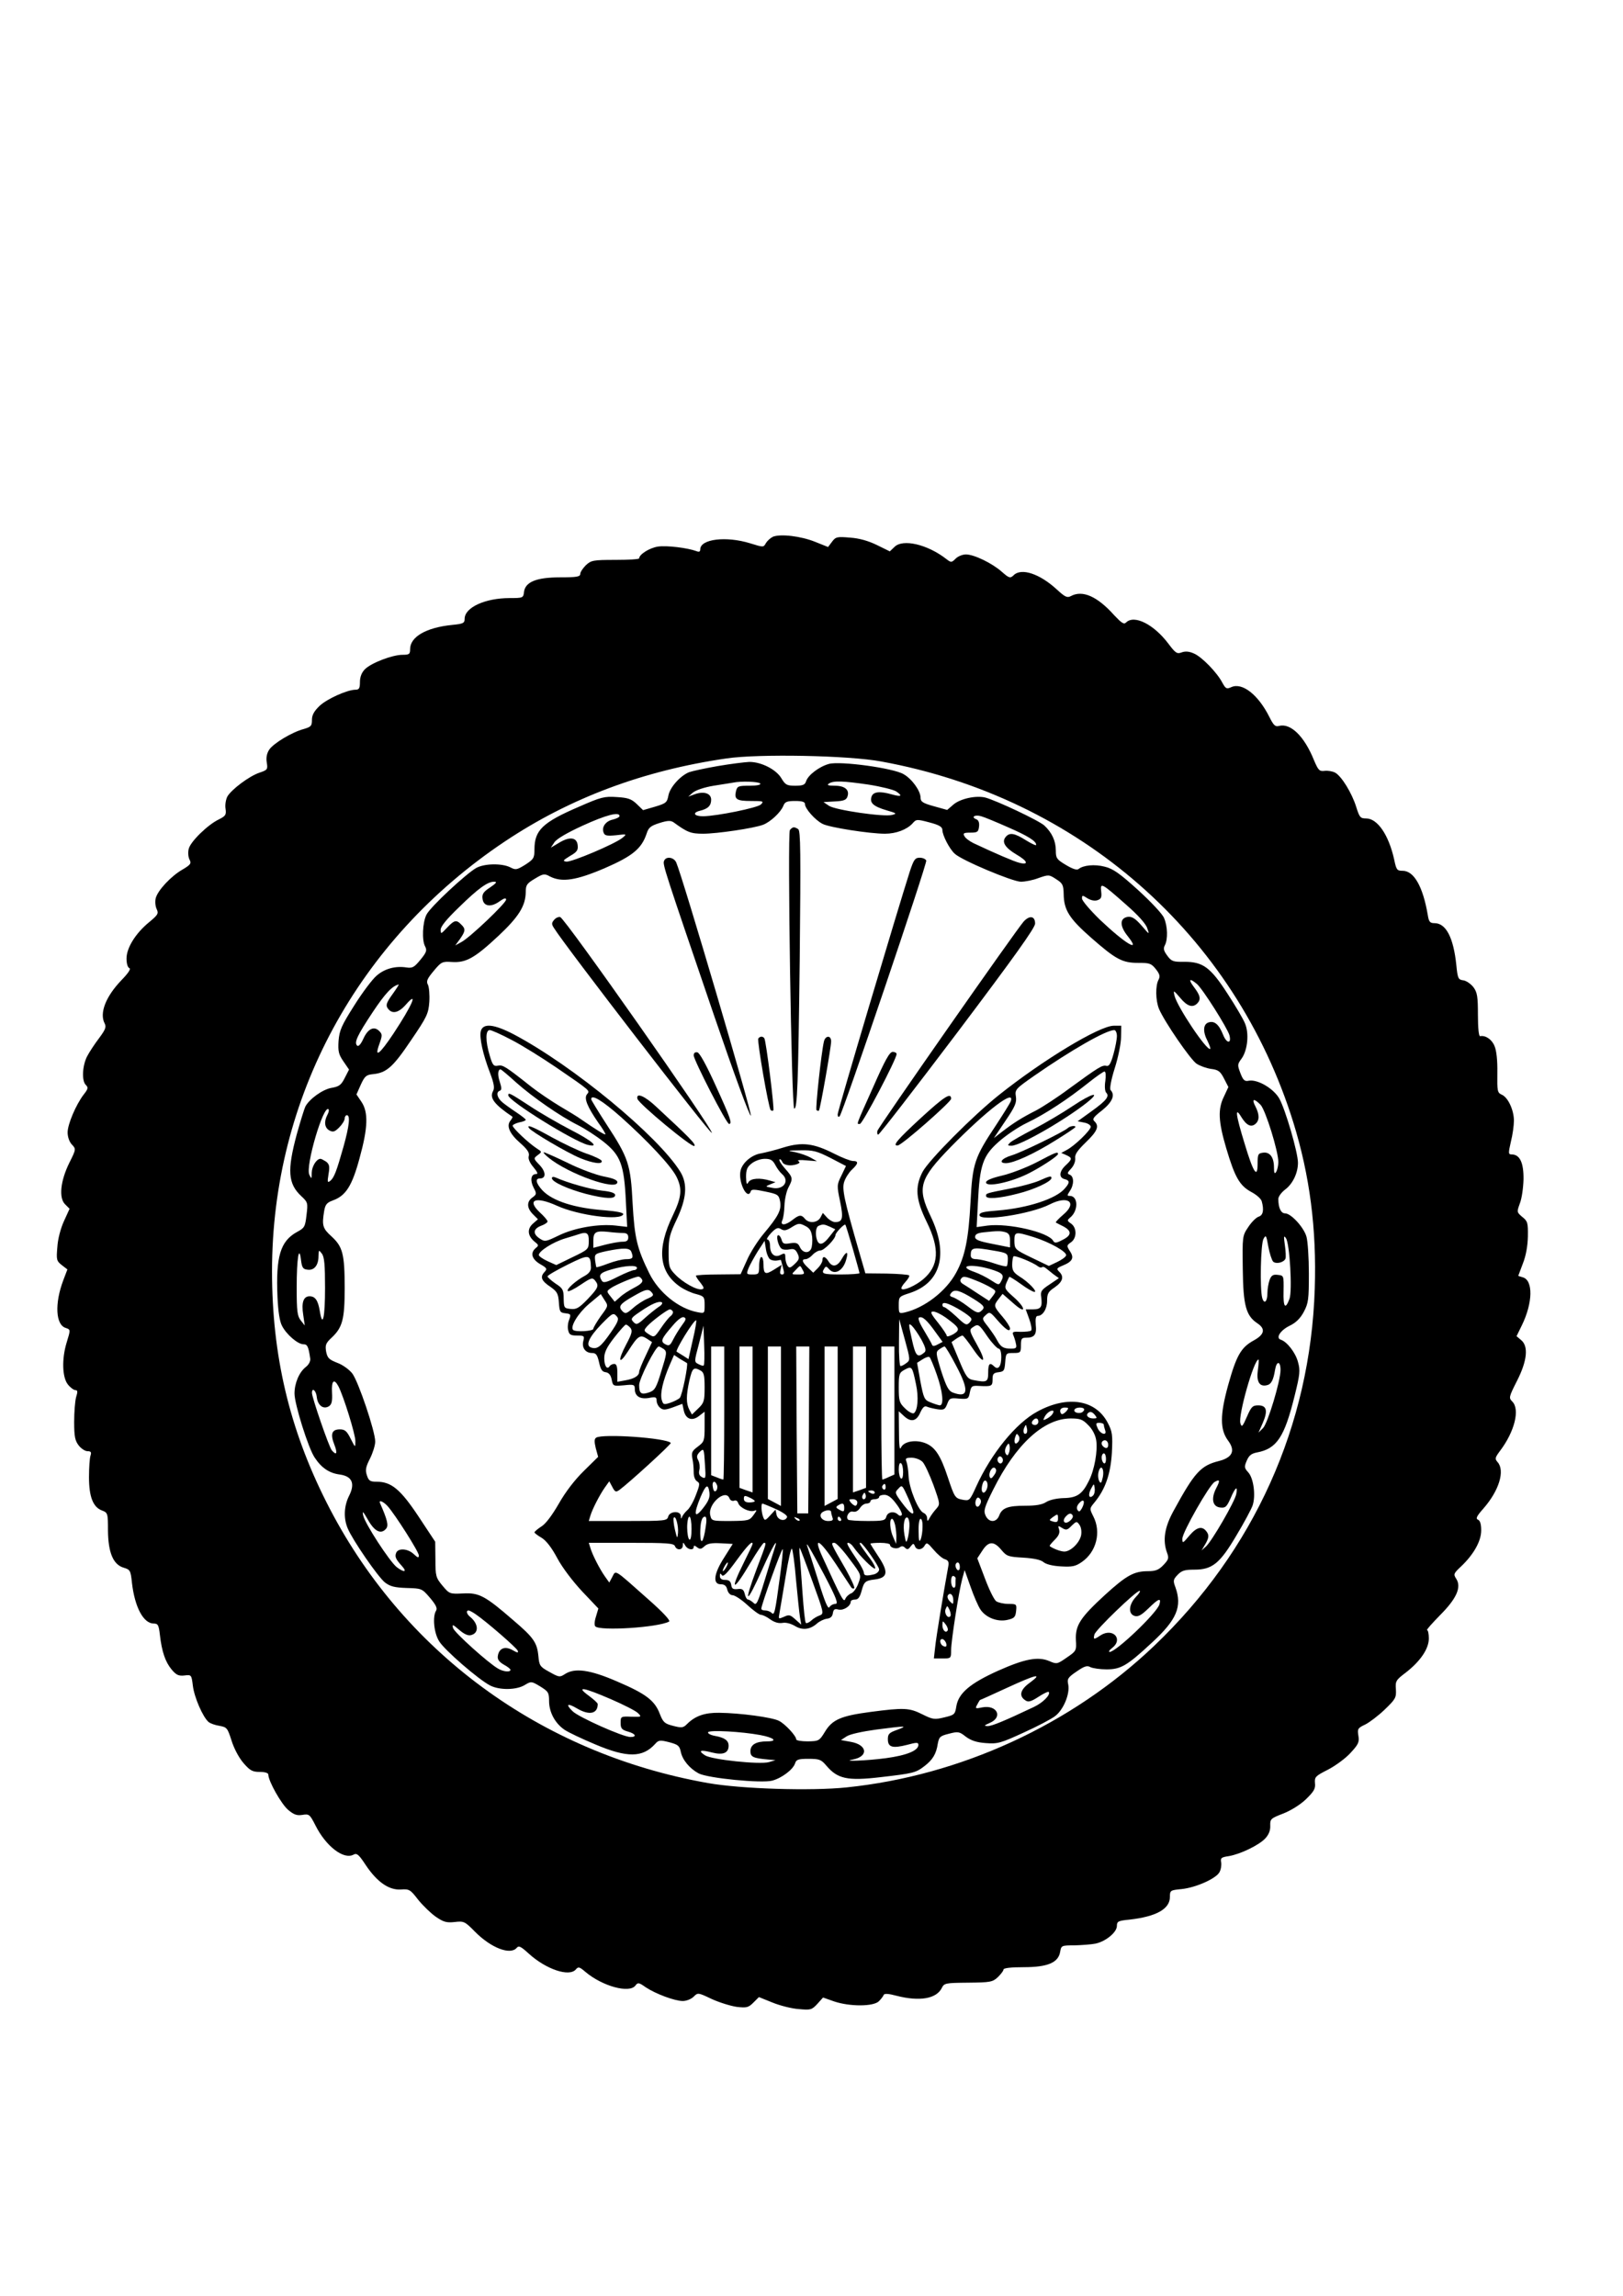
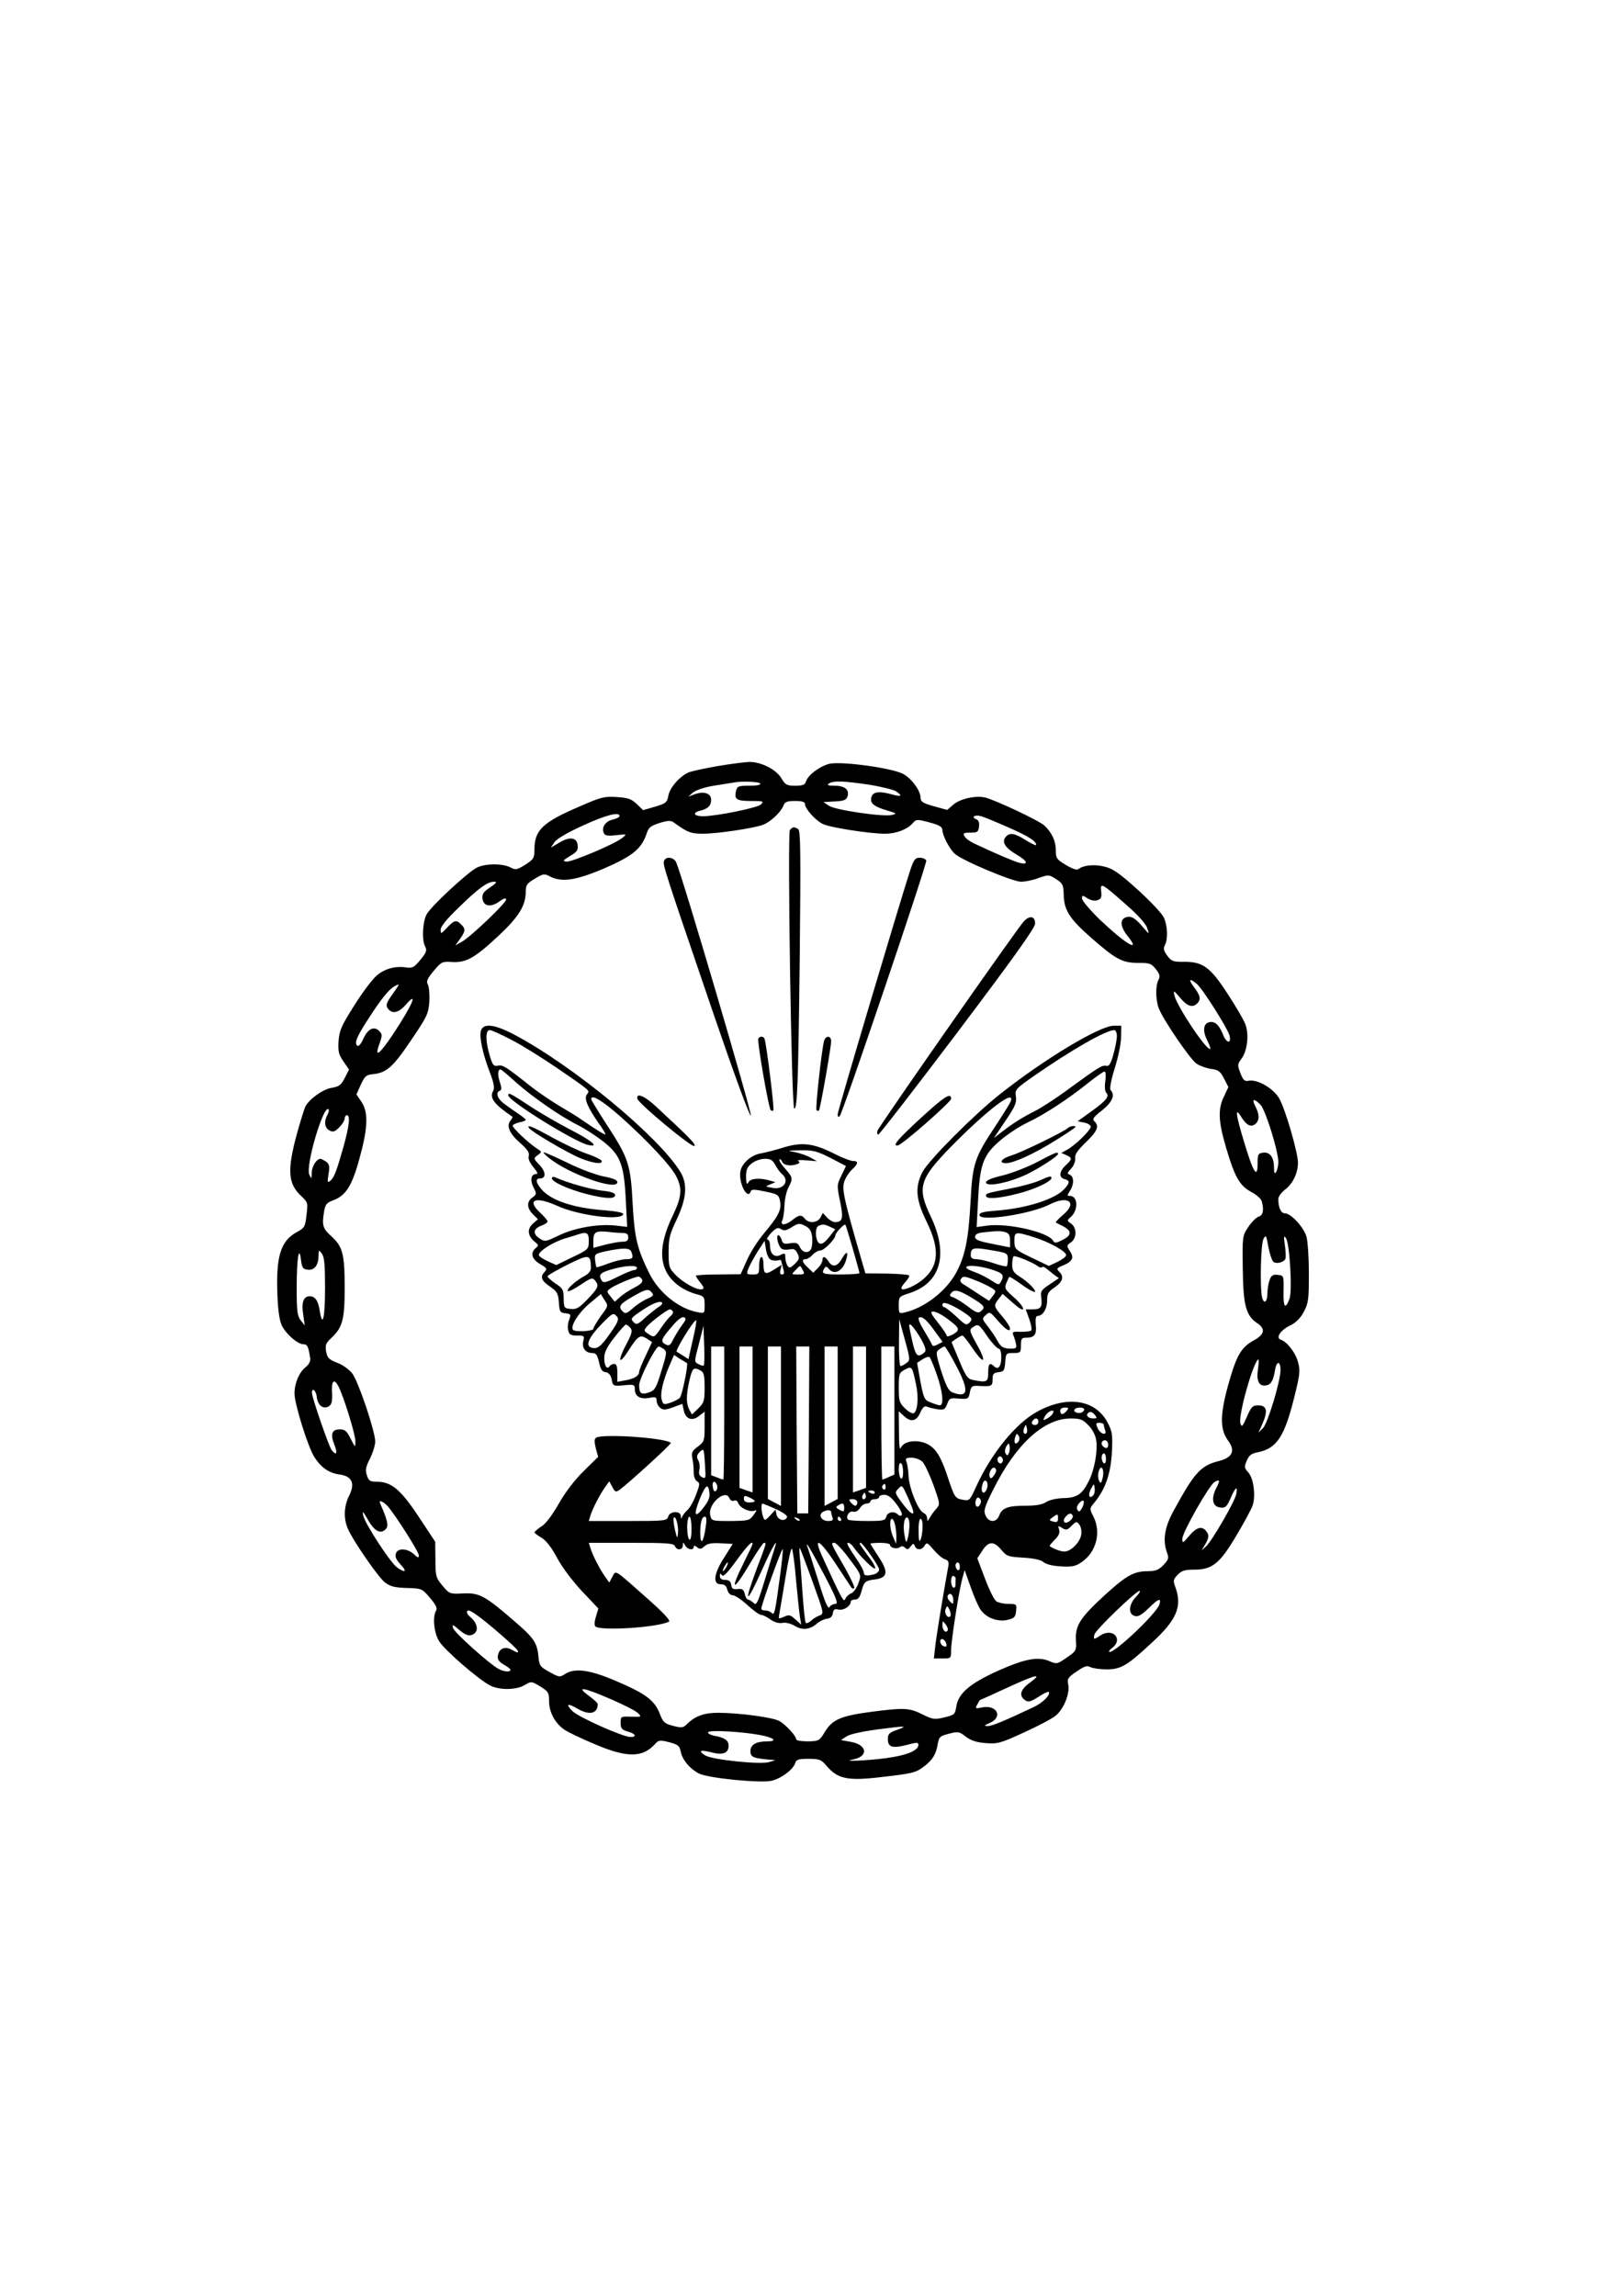
<svg xmlns="http://www.w3.org/2000/svg" version="1.0" width="210mm" height="297mm" viewBox="0 0 744 1052" preserveAspectRatio="xMidYMid meet">
  <g transform="translate(0,1052) scale(0.1,-0.1)" fill="#000000" stroke="none">
-     <path d="M3543 8061 c-12 -6 -26 -19 -32 -29 -11 -20 -11 -20 -72 -1 -110 34 -229 20 -229 -28 0 -10 -5 -13 -17 -8 -40 15 -136 27 -177 21 -39 -6 -86 -36 -86 -54 0 -4 -49 -7 -109 -7 -102 0 -111 -2 -135 -24 -14 -14 -26 -32 -26 -40 0 -13 -15 -16 -93 -16 -108 0 -160 -21 -165 -68 -3 -26 -5 -27 -66 -27 -112 0 -206 -43 -206 -95 0 -20 -7 -23 -57 -28 -120 -12 -193 -55 -193 -111 0 -23 -4 -26 -35 -26 -46 0 -143 -37 -172 -66 -15 -15 -23 -35 -23 -59 0 -28 -4 -35 -20 -35 -38 0 -131 -42 -165 -74 -25 -24 -35 -42 -35 -64 0 -28 -4 -32 -37 -42 -54 -14 -140 -66 -159 -95 -11 -17 -15 -37 -11 -59 5 -31 3 -34 -33 -46 -48 -16 -130 -78 -148 -110 -7 -14 -11 -39 -8 -56 4 -27 0 -33 -30 -48 -51 -24 -132 -103 -139 -136 -4 -16 -2 -38 4 -49 9 -17 5 -23 -32 -45 -53 -30 -114 -96 -123 -131 -4 -15 -2 -37 4 -50 10 -21 6 -27 -35 -61 -61 -50 -103 -117 -103 -166 0 -22 5 -41 13 -44 8 -3 -4 -22 -36 -55 -73 -76 -102 -152 -77 -199 8 -16 3 -28 -25 -66 -20 -26 -45 -64 -56 -85 -22 -44 -25 -113 -5 -131 11 -11 10 -18 -10 -43 -36 -47 -74 -137 -74 -174 0 -21 8 -43 19 -55 20 -21 20 -22 -11 -84 -41 -83 -49 -161 -20 -190 l21 -21 -26 -57 c-15 -33 -28 -82 -30 -118 -5 -58 -4 -64 20 -83 l26 -20 -19 -50 c-40 -106 -35 -204 11 -218 23 -8 23 -7 4 -69 -22 -73 -20 -157 6 -190 11 -14 27 -26 34 -26 11 0 12 -7 4 -32 -5 -18 -9 -69 -9 -114 0 -67 4 -86 21 -108 11 -14 29 -26 40 -26 16 0 19 -5 14 -20 -4 -12 -7 -56 -7 -99 0 -91 19 -138 60 -153 26 -10 27 -13 27 -92 1 -101 24 -156 72 -170 30 -9 32 -13 38 -70 13 -112 53 -186 100 -186 19 0 23 -7 28 -52 9 -78 25 -124 54 -159 21 -25 32 -30 59 -27 31 4 32 3 38 -46 6 -53 46 -145 72 -167 8 -7 31 -15 51 -18 33 -6 36 -10 54 -66 11 -36 33 -78 54 -103 31 -36 42 -42 76 -42 24 0 39 -5 39 -12 0 -30 60 -136 91 -162 26 -22 40 -27 65 -23 31 5 34 3 60 -48 48 -96 130 -159 175 -134 15 8 24 0 55 -47 52 -78 106 -116 161 -113 39 3 44 0 80 -47 22 -27 58 -62 81 -78 35 -24 49 -28 86 -24 42 5 47 3 93 -44 74 -75 163 -109 192 -74 9 11 19 6 54 -26 80 -73 187 -109 217 -73 11 13 16 12 43 -11 79 -67 203 -100 230 -63 11 15 16 14 47 -8 45 -30 133 -63 170 -63 17 0 39 9 50 20 19 19 20 19 83 -11 35 -16 87 -32 115 -36 45 -5 53 -3 76 20 l25 25 62 -25 c34 -14 89 -28 121 -30 54 -5 59 -4 85 24 l26 29 51 -18 c71 -24 180 -24 205 1 10 10 20 23 22 29 3 7 22 6 59 -4 105 -27 182 -14 207 35 11 23 16 24 121 25 102 1 112 3 136 25 14 14 26 29 26 35 0 7 33 11 93 11 110 0 159 21 167 71 5 28 6 29 65 29 33 1 77 4 97 8 47 10 98 52 98 81 0 21 6 24 58 29 123 14 185 49 185 104 0 30 2 31 54 36 66 7 157 48 173 77 7 12 10 33 8 45 -4 20 0 24 35 29 53 9 138 50 167 81 16 17 24 37 23 58 -1 31 2 34 59 56 36 14 79 41 105 66 37 36 44 49 41 74 -2 28 2 32 59 61 33 17 80 51 103 76 37 40 42 50 37 80 -5 31 -3 35 31 51 20 10 61 41 90 69 50 48 53 55 51 92 -3 38 0 43 45 77 67 52 106 109 106 157 0 21 -4 38 -8 38 -5 0 22 30 59 68 76 76 100 129 74 168 -13 20 -11 24 22 55 59 56 93 117 93 166 0 29 -5 45 -15 49 -11 5 -6 16 25 51 72 82 100 174 65 213 -13 15 -12 20 11 51 67 88 93 191 56 227 -16 16 -15 21 22 94 47 92 54 160 18 188 l-20 17 24 49 c51 104 53 208 4 221 -11 3 -20 6 -20 7 0 0 10 26 21 56 14 35 22 80 23 123 1 63 -1 71 -25 90 -26 22 -26 23 -12 62 9 22 16 72 17 111 1 76 -17 114 -54 114 -16 0 -16 5 -4 58 8 31 14 75 14 97 0 48 -27 107 -56 119 -20 9 -21 17 -20 100 1 57 -4 103 -13 123 -12 30 -41 50 -66 45 -6 -1 -10 37 -10 97 0 85 -3 104 -21 128 -12 15 -32 29 -46 31 -23 3 -26 8 -32 70 -13 125 -47 192 -100 192 -21 0 -26 6 -31 38 -22 129 -63 202 -115 202 -26 0 -29 4 -39 52 -25 112 -76 188 -129 188 -26 0 -30 5 -45 53 -20 64 -68 142 -97 157 -11 6 -33 10 -48 8 -24 -3 -29 3 -49 50 -44 109 -107 170 -160 156 -17 -5 -25 3 -44 41 -51 102 -124 159 -174 137 -22 -10 -26 -8 -41 19 -24 47 -95 120 -131 135 -22 10 -40 11 -56 5 -21 -8 -28 -4 -61 40 -67 89 -157 134 -194 97 -10 -10 -21 -2 -55 34 -77 86 -145 116 -198 87 -17 -9 -27 -4 -64 30 -79 73 -164 101 -199 65 -15 -14 -20 -13 -53 16 -45 40 -128 80 -165 80 -16 0 -37 -9 -47 -19 -19 -19 -21 -19 -43 -2 -86 67 -200 94 -238 55 l-21 -20 -59 29 c-39 19 -80 31 -123 34 -59 5 -66 4 -83 -19 l-18 -24 -60 24 c-65 26 -158 37 -193 23z m497 -1030 c906 -165 1621 -792 1889 -1655 75 -242 107 -487 98 -761 -20 -627 -278 -1201 -737 -1638 -379 -361 -887 -594 -1409 -648 -163 -17 -484 -7 -636 20 -768 136 -1405 605 -1749 1288 -170 337 -249 673 -249 1058 0 795 393 1519 1068 1970 298 199 635 325 1015 380 148 22 561 14 710 -14z" />
    <path d="M3290 7010 c-58 -10 -117 -23 -131 -28 -40 -16 -88 -69 -95 -107 -6 -32 -11 -36 -61 -51 l-55 -16 -29 28 c-24 23 -40 29 -92 32 -56 4 -72 0 -172 -44 -168 -72 -205 -108 -205 -196 0 -40 -4 -45 -42 -70 -39 -24 -44 -25 -69 -12 -38 19 -118 18 -156 -3 -46 -26 -211 -179 -228 -214 -18 -35 -22 -118 -6 -146 9 -18 6 -27 -22 -61 -28 -34 -36 -39 -64 -35 -51 8 -101 -6 -137 -38 -19 -16 -65 -77 -102 -136 -59 -93 -68 -114 -72 -162 -3 -48 0 -62 22 -94 l26 -38 -20 -39 c-16 -32 -26 -39 -61 -45 -40 -7 -100 -50 -119 -85 -5 -10 -23 -68 -40 -129 -44 -164 -40 -225 21 -282 30 -28 31 -31 24 -87 -6 -53 -9 -59 -43 -77 -77 -42 -98 -113 -90 -298 3 -67 10 -113 21 -133 20 -39 72 -84 98 -84 18 0 23 -10 31 -65 2 -12 -6 -28 -20 -39 -31 -24 -52 -75 -52 -122 0 -48 64 -253 93 -294 31 -47 67 -71 115 -77 56 -8 71 -41 42 -98 -23 -46 -26 -102 -6 -149 22 -53 139 -223 171 -248 24 -18 43 -23 99 -25 69 -2 70 -2 107 -45 27 -32 35 -48 28 -59 -17 -27 -10 -102 14 -140 24 -40 181 -176 234 -203 43 -22 120 -21 158 2 30 18 31 18 71 -6 37 -23 41 -28 41 -67 0 -51 27 -102 71 -132 18 -12 81 -42 141 -67 146 -62 217 -61 274 2 16 18 22 19 65 8 41 -11 47 -16 53 -45 8 -37 41 -76 82 -98 43 -22 288 -46 337 -33 44 12 96 51 105 80 5 17 16 20 61 20 49 0 58 -3 81 -30 52 -62 97 -72 250 -54 148 17 161 20 200 50 38 29 55 56 62 104 6 31 11 35 51 45 42 11 48 10 78 -14 25 -18 50 -26 92 -29 53 -4 68 0 172 48 62 28 127 62 145 76 38 29 68 101 60 144 -6 26 -2 33 38 60 36 25 49 29 64 20 11 -5 44 -10 73 -10 66 0 94 16 209 123 114 105 139 165 107 254 -11 29 -10 35 10 56 19 20 33 24 77 24 82 0 117 28 193 157 35 58 68 120 74 137 15 44 5 125 -20 152 -18 20 -19 25 -7 53 10 24 21 33 46 38 92 17 127 70 174 261 24 97 26 115 15 154 -11 42 -50 93 -79 102 -24 8 -2 43 41 64 29 14 49 34 65 64 21 40 23 57 23 175 0 72 -5 148 -11 169 -12 43 -71 107 -98 107 -19 0 -31 25 -31 66 0 11 14 30 31 43 35 26 59 76 59 123 0 47 -58 246 -86 295 -27 46 -99 88 -139 81 -19 -4 -26 1 -39 35 -14 37 -14 40 6 67 27 38 35 115 15 161 -8 20 -44 81 -80 136 -78 121 -113 146 -197 146 -52 -1 -60 2 -79 28 -17 23 -19 33 -11 48 14 27 13 86 -4 125 -8 19 -59 73 -119 128 -84 76 -115 98 -153 107 -46 12 -98 7 -120 -11 -8 -6 -28 1 -58 19 -42 25 -46 31 -46 66 0 44 -18 82 -52 114 -24 23 -222 116 -272 129 -42 10 -113 -5 -145 -32 l-29 -25 -61 17 c-51 14 -61 21 -61 39 0 31 -39 86 -78 108 -47 28 -290 61 -342 47 -44 -12 -96 -51 -105 -80 -5 -16 -15 -20 -50 -20 -38 0 -45 4 -63 34 -24 41 -94 76 -148 75 -21 -1 -86 -9 -144 -19z m195 -80 c4 -6 -15 -10 -49 -10 -51 0 -56 -2 -62 -24 -9 -38 2 -46 69 -46 56 0 60 -1 45 -16 -15 -15 -200 -53 -265 -54 -41 0 -51 16 -15 25 37 9 52 23 52 51 0 29 -33 40 -75 25 l-30 -11 22 19 c14 11 52 24 95 31 40 6 80 13 88 14 35 8 119 5 125 -4z m497 -5 c57 -9 113 -23 126 -31 31 -21 24 -26 -19 -14 -56 16 -87 13 -94 -11 -9 -28 9 -44 70 -62 45 -13 48 -15 24 -21 -37 -10 -259 22 -289 42 l-25 17 52 3 c42 2 53 7 58 23 10 30 -12 49 -59 49 -30 0 -37 3 -26 10 21 14 65 12 182 -5z m-292 -89 c0 -21 47 -74 81 -91 30 -16 215 -45 286 -45 51 0 100 19 126 47 17 20 20 20 77 5 46 -12 60 -21 60 -35 0 -24 33 -88 57 -109 32 -30 265 -128 303 -128 19 0 56 7 81 17 46 16 48 16 80 -5 30 -19 34 -26 35 -69 1 -73 26 -112 125 -199 115 -101 144 -116 217 -116 51 0 59 -2 80 -28 18 -23 21 -33 13 -49 -15 -27 -14 -95 2 -134 25 -59 144 -232 172 -251 15 -10 45 -21 67 -24 33 -4 42 -11 59 -44 l20 -39 -20 -43 c-29 -58 -26 -115 10 -237 40 -135 62 -172 115 -201 23 -12 45 -31 48 -43 11 -40 6 -64 -14 -70 -12 -4 -33 -25 -48 -48 -27 -40 -27 -43 -25 -193 2 -168 15 -213 67 -248 38 -25 33 -51 -16 -78 -59 -32 -80 -69 -118 -205 -38 -138 -38 -204 0 -255 34 -46 20 -77 -42 -93 -84 -21 -112 -52 -208 -228 -42 -76 -51 -136 -30 -193 9 -24 7 -31 -17 -56 -21 -22 -36 -28 -70 -28 -65 0 -99 -19 -198 -109 -113 -104 -136 -139 -133 -206 3 -49 2 -51 -42 -81 -43 -30 -46 -31 -80 -16 -52 22 -113 10 -234 -44 -129 -58 -182 -103 -192 -163 -6 -38 -9 -40 -55 -51 -45 -11 -53 -10 -101 14 -60 30 -84 31 -237 11 -136 -18 -176 -35 -210 -92 -25 -41 -28 -42 -78 -43 -29 0 -53 4 -53 9 0 16 -51 71 -79 85 -30 16 -178 36 -274 37 -66 1 -110 -14 -148 -52 -17 -17 -24 -18 -63 -8 -39 10 -46 16 -61 54 -23 62 -64 93 -195 149 -126 55 -196 64 -241 34 -23 -15 -27 -14 -70 10 -44 24 -47 29 -51 73 -6 62 -22 85 -116 165 -128 111 -156 126 -229 122 -62 -3 -63 -2 -95 36 -30 36 -32 44 -32 120 l-1 81 -76 115 c-83 125 -125 160 -192 160 -30 0 -37 4 -45 29 -8 24 -6 38 14 77 13 26 24 61 24 78 0 47 -77 275 -105 312 -14 18 -44 40 -69 49 -38 15 -45 22 -51 51 -5 30 -2 39 25 64 50 47 60 84 60 227 0 157 -9 190 -60 237 -41 37 -45 50 -34 117 5 29 12 38 39 48 60 21 89 67 123 193 39 141 41 211 9 259 l-23 34 20 45 c18 39 25 45 56 48 62 6 92 33 174 155 73 107 80 122 84 176 2 32 -1 67 -6 78 -9 16 -5 27 26 64 35 42 39 44 84 41 64 -4 104 18 212 119 94 88 125 138 126 201 0 33 5 40 42 62 38 23 44 24 69 10 55 -28 120 -18 251 38 129 56 169 90 192 158 9 29 19 36 59 49 38 12 52 12 65 3 63 -46 79 -52 135 -52 64 0 233 25 275 41 34 13 81 57 93 87 7 18 16 22 54 22 32 0 45 -4 45 -14z m-850 -55 c0 -5 -14 -12 -30 -16 -34 -7 -53 -35 -43 -60 5 -14 15 -16 57 -12 50 6 51 6 29 -12 -34 -28 -233 -112 -257 -109 -18 3 -15 6 17 26 32 18 38 27 35 50 -4 36 -37 40 -86 10 l-37 -22 16 24 c10 16 58 44 130 77 107 49 169 65 169 44z m1780 -51 c92 -40 130 -64 130 -81 0 -5 -21 5 -47 21 -52 33 -75 37 -93 15 -19 -23 -3 -49 49 -80 52 -30 59 -50 13 -38 -24 6 -106 41 -210 90 -18 9 -37 23 -41 32 -8 13 -3 16 27 16 33 0 37 3 40 28 2 17 -2 29 -12 33 -27 10 -7 23 22 14 15 -4 70 -27 122 -50z m-2373 -276 c-31 -20 -38 -31 -35 -52 4 -35 38 -41 78 -12 21 15 30 17 30 8 0 -16 -165 -173 -204 -194 l-29 -16 22 30 c25 36 26 46 5 66 -22 23 -32 20 -65 -15 -27 -29 -29 -30 -29 -9 0 15 28 49 83 102 90 88 132 118 162 118 15 0 11 -6 -18 -26z m2915 -79 c54 -47 91 -88 97 -108 11 -31 11 -31 -26 12 -29 33 -44 42 -63 40 -38 -6 -38 -42 0 -89 63 -79 -11 -35 -128 76 -45 44 -82 87 -82 97 0 16 2 16 25 1 15 -9 32 -13 45 -9 18 6 21 13 18 40 -5 43 1 40 114 -60z m324 -363 c26 -21 141 -203 150 -236 10 -40 -13 -38 -29 2 -19 48 -40 66 -67 57 -25 -8 -27 -43 -4 -86 8 -17 14 -33 12 -35 -14 -13 -152 193 -164 244 -6 26 -5 26 26 -10 32 -39 57 -47 78 -26 18 18 15 36 -14 74 -28 37 -22 44 12 16z m-3687 -48 c-26 -36 -31 -49 -23 -62 19 -30 49 -25 83 13 61 70 32 1 -56 -132 -64 -96 -88 -113 -64 -47 14 40 14 45 -1 60 -24 24 -52 10 -73 -37 -11 -24 -22 -36 -28 -30 -14 14 -1 44 72 154 56 84 89 120 119 126 2 1 -11 -20 -29 -45z m3980 -507 c23 -26 81 -212 81 -262 0 -16 -5 -37 -10 -45 -7 -11 -10 -6 -10 21 0 46 -19 72 -51 67 -22 -3 -24 -8 -24 -50 0 -72 -20 -41 -60 93 -41 133 -45 171 -15 121 24 -39 45 -49 65 -32 19 16 19 43 0 80 -19 36 -7 39 24 7z m-4278 -45 c-17 -32 -13 -60 9 -72 17 -9 25 -6 45 14 14 14 25 32 25 41 0 8 5 15 10 15 16 0 12 -46 -15 -143 -32 -113 -43 -143 -61 -158 -13 -10 -14 -6 -8 31 6 35 4 45 -11 57 -11 7 -22 13 -26 13 -18 0 -39 -34 -40 -63 0 -30 -1 -31 -11 -10 -19 39 65 323 88 300 3 -3 1 -14 -5 -25z m4335 -673 c14 -13 50 -4 57 14 2 7 1 34 -3 61 -6 41 -5 47 5 32 17 -23 30 -242 16 -278 -19 -51 -29 -39 -27 35 1 72 1 72 -26 75 -22 3 -30 -2 -38 -23 -5 -14 -10 -41 -10 -60 0 -40 -15 -54 -24 -22 -11 41 -7 247 6 270 11 20 13 17 22 -35 6 -32 16 -62 22 -69z m-4346 -120 c0 -137 -11 -187 -24 -107 -8 49 -21 68 -47 68 -28 0 -38 -29 -29 -85 l7 -49 -18 23 c-16 20 -19 41 -19 151 0 134 11 200 20 125 4 -33 9 -41 29 -43 31 -5 51 20 51 62 1 29 1 30 15 12 12 -15 15 -52 15 -157z m4276 -378 c-7 -52 7 -76 40 -69 21 4 31 22 39 71 7 42 25 41 25 -1 0 -51 -59 -245 -80 -266 l-21 -21 19 43 c25 57 19 82 -20 82 -26 0 -32 -6 -52 -52 -20 -46 -24 -50 -30 -30 -11 35 62 292 83 292 2 0 1 -22 -3 -49z m-4215 -73 c23 -43 79 -223 78 -252 0 -31 0 -31 -22 12 -17 34 -26 42 -49 42 -37 0 -45 -21 -25 -71 15 -39 10 -51 -12 -25 -13 15 -91 242 -91 263 0 27 19 11 22 -18 4 -39 30 -59 56 -43 13 9 16 23 14 63 -3 54 9 66 29 29z m4024 -468 c-24 -47 -17 -84 18 -88 24 -3 30 2 48 42 22 52 34 60 26 19 -7 -35 -111 -214 -138 -239 l-21 -19 19 32 c14 25 15 37 7 50 -20 32 -46 28 -81 -13 -31 -37 -33 -38 -33 -15 0 29 124 247 148 260 24 14 26 7 7 -29z m-3798 -82 c34 -38 143 -209 143 -226 0 -12 -5 -11 -23 6 -27 26 -72 29 -81 6 -7 -18 -2 -29 27 -61 25 -28 9 -30 -25 -4 -33 27 -145 199 -153 236 -5 24 -1 20 22 -20 30 -53 60 -68 83 -40 12 14 6 40 -28 117 -7 17 16 7 35 -14z m3430 -416 c-33 -35 -36 -78 -6 -87 16 -5 31 3 63 34 47 46 60 51 51 19 -12 -40 -199 -218 -228 -218 -7 0 -1 9 11 18 53 41 3 94 -53 58 -31 -21 -34 -20 -28 4 6 22 191 200 207 200 5 0 -2 -13 -17 -28z m-3027 -79 c50 -34 188 -154 193 -167 5 -11 -1 -11 -23 2 -35 20 -63 9 -68 -27 -2 -15 5 -26 27 -39 17 -9 31 -20 31 -24 0 -12 -32 -9 -56 5 -46 26 -201 166 -207 186 -5 19 -2 18 28 -8 22 -19 41 -28 54 -24 37 9 35 51 -3 83 -17 13 -21 30 -8 30 4 0 19 -8 32 -17z m2541 -314 c-45 -32 -52 -62 -19 -82 12 -8 26 -4 58 17 23 15 44 25 47 23 11 -12 -25 -49 -67 -69 -137 -65 -193 -88 -213 -88 -18 1 -16 3 11 15 60 26 33 83 -34 71 -33 -7 -35 -6 -24 13 6 12 12 21 13 21 2 0 57 25 122 55 135 62 168 70 106 24z m-1922 -75 c58 -25 115 -54 125 -64 18 -18 18 -18 -30 -17 -48 2 -49 1 -49 -28 0 -25 5 -32 33 -40 36 -10 43 -25 12 -25 -34 0 -238 91 -265 118 -34 33 -24 39 20 13 56 -33 95 -25 95 20 0 5 -19 22 -42 39 -60 44 -24 38 101 -16z m1314 -141 c-37 -13 -43 -19 -43 -43 0 -37 21 -43 88 -26 44 12 52 12 52 0 0 -26 -53 -48 -149 -61 -90 -12 -209 -16 -151 -6 73 14 66 68 -11 81 l-44 8 26 17 c15 10 70 22 135 31 139 18 148 18 97 -1z m-628 -24 c64 -12 82 -29 31 -29 -50 0 -76 -15 -76 -45 0 -26 12 -32 80 -38 l35 -3 -30 -9 c-42 -12 -262 11 -293 31 -34 22 -22 27 32 13 51 -13 76 -2 76 31 0 24 -18 37 -62 45 -22 4 -35 12 -32 17 7 11 153 3 239 -13z" />
    <path d="M3621 6717 c-12 -16 7 -1277 20 -1277 14 0 18 108 25 684 5 492 4 590 -7 597 -19 12 -25 11 -38 -4z" />
    <path d="M3044 6575 c-7 -16 3 -45 231 -713 89 -260 162 -459 167 -454 7 7 -313 1094 -342 1160 -11 25 -48 30 -56 7z" />
    <path d="M4171 6528 c-55 -172 -331 -1098 -331 -1114 0 -11 3 -14 9 -9 15 16 402 1159 397 1172 -3 7 -16 13 -30 13 -21 0 -27 -8 -45 -62z" />
-     <path d="M2540 6305 c-12 -14 -12 -20 0 -38 50 -81 716 -945 723 -938 10 10 -674 985 -695 989 -8 2 -21 -4 -28 -13z" />
    <path d="M4693 6298 c-35 -39 -666 -942 -671 -960 -2 -10 0 -18 4 -17 5 0 169 212 364 470 260 345 355 478 355 497 0 35 -25 39 -52 10z" />
    <path d="M2204 5795 c-7 -29 9 -105 43 -193 18 -48 21 -68 13 -82 -17 -31 6 -61 89 -117 2 -1 -2 -9 -9 -18 -20 -24 -4 -60 44 -102 33 -29 44 -45 40 -60 -4 -12 4 -31 21 -51 19 -23 23 -32 12 -32 -23 0 -28 -28 -11 -62 15 -28 14 -31 -5 -45 -27 -19 -27 -48 2 -77 l23 -23 -24 -21 c-27 -25 -23 -56 10 -83 18 -14 18 -17 4 -28 -26 -22 -19 -50 19 -73 33 -19 35 -22 20 -38 -20 -22 -13 -40 30 -68 29 -21 34 -30 37 -70 3 -43 5 -47 30 -50 25 -3 26 -5 17 -30 -6 -14 -8 -37 -4 -49 4 -19 12 -23 40 -23 33 0 35 -2 29 -25 -8 -31 10 -55 40 -55 18 0 24 -8 32 -42 7 -33 14 -44 30 -46 15 -2 24 -13 28 -34 6 -30 7 -30 56 -26 46 5 50 3 50 -17 0 -33 24 -48 65 -41 30 6 35 4 35 -12 0 -11 7 -26 16 -33 13 -11 23 -11 59 2 l43 16 6 -28 c8 -42 38 -53 70 -28 l26 20 0 -68 c0 -66 -2 -70 -31 -92 -27 -20 -30 -27 -25 -55 4 -17 6 -45 6 -63 0 -19 6 -35 15 -41 14 -8 14 -14 -5 -63 -11 -30 -29 -61 -39 -69 -10 -9 -20 -22 -24 -30 -4 -12 -6 -11 -6 3 -1 25 -51 23 -58 -3 -5 -19 -14 -20 -185 -20 l-179 0 7 23 c9 31 43 97 67 131 l20 28 14 -26 c12 -23 16 -25 32 -14 45 33 241 212 236 216 -22 23 -312 43 -342 24 -9 -6 -9 -18 -2 -48 l11 -40 -66 -65 c-41 -40 -84 -96 -114 -149 -30 -52 -60 -93 -80 -105 -17 -11 -31 -23 -32 -27 0 -3 15 -15 33 -25 21 -13 46 -45 72 -94 23 -43 71 -106 114 -152 l74 -78 -11 -37 c-7 -21 -8 -40 -3 -45 22 -22 288 -5 338 22 8 4 -27 42 -94 101 -161 143 -149 136 -166 104 l-14 -26 -20 28 c-24 34 -58 100 -67 132 l-7 22 194 0 c164 0 196 -2 201 -15 8 -21 36 -19 36 3 1 16 1 16 11 0 11 -20 39 -24 39 -7 0 8 5 7 15 -1 13 -10 19 -10 34 4 14 13 33 16 74 14 l56 -3 -39 -62 c-48 -74 -54 -123 -16 -123 17 0 26 -7 30 -25 4 -15 14 -25 24 -25 10 0 41 -20 68 -45 27 -25 55 -45 62 -45 8 0 27 -9 43 -21 20 -14 39 -19 56 -16 16 3 38 -3 57 -14 34 -21 69 -17 101 11 11 10 31 20 45 22 17 2 26 10 28 26 3 17 8 21 26 16 23 -5 56 16 56 37 0 5 9 9 20 9 14 0 22 11 30 41 11 41 17 46 60 51 61 8 64 35 15 108 -19 29 -35 54 -35 56 0 2 20 4 45 4 25 0 45 -4 45 -9 0 -14 31 -22 45 -11 8 6 16 6 24 -3 10 -9 15 -8 25 6 12 15 14 16 20 2 7 -20 33 -19 45 3 9 15 13 13 41 -20 17 -20 40 -40 51 -43 16 -5 20 -13 16 -33 -22 -121 -56 -327 -60 -369 l-6 -53 39 0 c39 0 40 0 40 38 0 42 35 267 51 327 l11 40 27 -76 c15 -43 35 -89 45 -104 25 -38 79 -59 125 -48 31 7 36 13 39 41 3 31 2 32 -35 32 -22 0 -47 6 -56 12 -10 7 -33 54 -52 105 l-35 92 23 35 c28 44 53 45 87 4 25 -30 32 -32 101 -36 49 -3 80 -10 92 -20 11 -10 42 -18 80 -20 52 -3 67 0 96 20 67 46 90 137 53 209 -18 36 -18 36 6 65 49 60 73 129 79 227 4 82 2 97 -19 137 -55 106 -184 127 -322 52 -99 -53 -213 -194 -281 -344 -29 -64 -31 -66 -60 -61 -37 7 -39 10 -70 103 -33 100 -58 138 -101 156 -46 19 -102 9 -114 -20 -6 -14 -9 10 -9 73 l-1 94 24 -22 c32 -30 58 -24 75 17 11 23 19 31 30 26 9 -4 31 -9 49 -12 29 -4 34 -1 44 24 10 27 14 29 54 25 42 -3 44 -2 50 29 6 29 10 31 43 29 57 -3 61 -1 61 30 0 25 4 30 28 33 24 3 27 7 30 46 3 41 4 42 38 42 32 0 34 2 34 35 0 30 3 35 23 35 39 0 50 14 45 59 -2 27 0 41 9 41 23 0 43 32 43 69 0 33 5 42 35 62 37 26 44 49 20 72 -13 13 -11 16 15 27 47 19 55 36 35 66 -16 25 -16 27 4 41 28 19 28 67 1 86 -19 13 -19 15 -4 28 38 31 37 99 -2 99 -13 0 -13 2 0 22 20 29 20 67 0 75 -13 5 -12 9 6 28 13 14 20 33 19 47 -3 18 10 36 49 74 53 51 62 74 39 96 -11 10 -5 19 35 50 47 38 61 70 39 93 -5 6 2 46 19 100 16 50 29 114 29 143 l1 52 -34 0 c-66 0 -325 -157 -526 -317 -122 -97 -323 -300 -351 -353 -36 -70 -31 -127 19 -229 61 -124 56 -202 -16 -263 -34 -29 -90 -54 -99 -44 -4 3 4 17 17 31 13 14 21 28 17 31 -3 3 -49 7 -103 8 l-97 1 -29 100 c-69 239 -79 287 -68 320 6 18 22 43 35 55 30 28 32 40 5 40 -11 0 -50 15 -87 34 -93 47 -146 54 -231 28 -37 -12 -83 -23 -103 -27 -42 -6 -85 -42 -94 -78 -13 -52 32 -142 47 -95 3 9 19 8 66 -2 58 -12 62 -15 68 -45 7 -39 -7 -67 -75 -148 -27 -32 -62 -87 -77 -122 l-29 -64 -102 -1 c-57 0 -103 -3 -103 -6 0 -3 9 -18 21 -32 17 -22 18 -28 6 -30 -23 -5 -88 32 -122 68 -28 29 -30 37 -30 103 0 63 5 82 38 151 44 94 50 160 16 216 -100 163 -491 486 -763 630 -92 48 -142 53 -152 15z m141 -40 c47 -24 138 -81 203 -125 162 -111 157 -107 143 -124 -15 -18 1 -57 52 -131 20 -27 34 -51 32 -53 -3 -3 -46 24 -110 68 -16 12 -61 39 -100 62 -38 23 -96 62 -128 87 -121 96 -132 102 -154 98 -20 -4 -25 2 -38 46 -20 66 -20 117 0 117 8 0 53 -20 100 -45z m2775 18 c0 -15 -7 -52 -16 -84 -12 -43 -20 -56 -32 -53 -19 5 -36 -6 -172 -105 -52 -39 -120 -83 -150 -99 -67 -34 -103 -57 -154 -96 l-40 -31 53 79 c45 66 52 84 48 111 -5 32 -3 35 86 97 167 116 327 208 365 208 6 0 12 -12 12 -27z m-2753 -214 c77 -68 201 -154 283 -195 30 -15 83 -49 117 -76 78 -62 94 -105 102 -272 l6 -118 -52 6 c-79 9 -189 -10 -261 -45 -60 -29 -64 -30 -87 -15 -34 22 -31 45 5 59 17 6 30 15 30 20 0 5 -16 24 -36 42 -61 58 -18 74 79 30 99 -45 294 -70 304 -39 2 7 -27 13 -84 18 -140 10 -241 43 -287 92 -29 32 -34 54 -11 54 29 0 28 30 -1 61 -29 30 -29 31 -9 46 20 15 20 15 -5 31 -38 25 -110 93 -110 104 0 4 14 11 30 15 17 3 30 8 30 12 0 3 -19 18 -43 34 -23 15 -52 36 -64 46 -25 21 -30 47 -12 53 9 3 9 13 0 41 -11 32 -9 57 4 57 2 0 35 -27 72 -61z m2700 8 c-4 -24 -2 -48 4 -54 16 -16 1 -36 -66 -84 l-65 -47 30 -6 c17 -3 30 -12 30 -19 0 -16 -74 -88 -111 -107 l-24 -13 23 -10 c28 -13 28 -18 -3 -47 -30 -28 -32 -56 -5 -63 24 -6 25 -16 2 -42 -39 -48 -172 -91 -309 -102 -64 -5 -83 -9 -83 -21 0 -31 234 4 322 49 84 43 129 9 62 -47 -21 -18 -36 -34 -34 -36 3 -2 19 -10 35 -18 39 -21 38 -41 -5 -62 -28 -15 -36 -15 -42 -4 -22 40 -206 82 -301 70 l-50 -7 6 114 c8 170 23 213 94 276 32 29 91 69 131 88 82 39 187 108 282 184 35 28 68 51 73 51 6 0 7 -18 4 -43z m-2221 -165 c122 -109 230 -224 255 -274 27 -54 24 -93 -16 -176 -76 -156 -65 -262 35 -330 18 -12 50 -27 72 -32 36 -10 38 -13 38 -50 0 -39 0 -39 -32 -33 -87 16 -179 91 -222 179 -56 114 -67 161 -76 319 -9 180 -19 209 -119 362 -39 60 -71 113 -71 116 0 25 50 -5 136 -81z m1787 71 c-4 -10 -34 -58 -66 -107 -100 -150 -109 -177 -118 -354 -9 -169 -25 -249 -66 -324 -46 -85 -145 -161 -235 -182 -27 -6 -28 -5 -28 33 0 39 1 40 51 56 142 47 178 178 96 350 -64 133 -53 171 91 319 166 169 298 270 275 209z m-826 -259 l71 -37 -21 -44 c-21 -42 -21 -46 -6 -118 16 -78 12 -95 -23 -95 -9 0 -26 9 -37 21 l-19 21 -11 -21 c-14 -25 -53 -28 -71 -6 -16 20 -27 19 -57 -5 -33 -26 -58 -27 -47 -2 5 9 9 40 10 68 1 28 9 65 18 82 22 42 21 46 -15 87 -18 20 -29 38 -26 42 4 3 9 -2 13 -11 6 -16 39 -21 69 -10 12 5 13 9 4 14 -6 4 10 6 37 3 l49 -4 -28 16 c-16 9 -47 20 -70 25 -41 8 -40 8 23 9 57 1 74 -3 137 -35z m-253 -32 c8 -16 22 -34 30 -41 38 -32 8 -75 -44 -64 -33 6 -33 6 -9 16 l24 10 -25 7 c-46 14 -88 11 -99 -7 -8 -14 -10 -9 -11 24 0 33 5 46 26 62 15 12 41 21 60 21 27 0 36 -6 48 -28z m169 -330 c2 -20 0 -45 -5 -55 -12 -23 -40 -18 -52 10 -8 17 -16 20 -44 16 -28 -5 -34 -2 -39 16 -3 11 -10 21 -15 21 -13 0 0 -52 15 -62 7 -5 23 -6 37 -3 19 4 27 0 36 -19 10 -21 8 -28 -13 -48 -20 -19 -25 -20 -33 -8 -5 8 -10 25 -10 38 0 20 -3 21 -21 12 -27 -15 -49 3 -49 41 0 16 -5 29 -12 29 -6 0 1 13 16 29 23 24 32 28 46 19 14 -9 25 -7 50 9 29 18 35 19 60 6 21 -10 29 -22 33 -51z m81 47 l25 -12 -26 -33 c-28 -37 -47 -43 -57 -18 -10 26 -7 62 7 67 19 8 24 8 51 -4z m105 -100 c17 -59 31 -110 31 -113 0 -3 -38 -6 -85 -6 -84 0 -92 3 -76 28 6 10 10 10 21 -3 25 -30 65 -9 79 43 12 40 1 41 -21 2 -20 -35 -43 -38 -60 -10 -15 24 -28 26 -28 5 0 -8 -9 -24 -21 -36 l-21 -21 -24 23 c-27 25 -31 39 -11 39 8 0 22 9 32 20 10 11 26 20 36 20 17 0 69 53 69 71 0 10 40 52 45 47 2 -1 17 -51 34 -109z m-1053 71 c17 0 24 -6 24 -20 0 -15 -7 -20 -27 -20 -16 0 -52 -7 -80 -14 l-53 -14 0 33 c0 40 11 46 69 40 24 -3 54 -5 67 -5z m1752 4 c17 -5 22 -14 22 -38 l0 -32 -80 16 c-62 12 -80 19 -80 32 0 12 11 18 38 21 66 7 77 7 100 1z m-1909 -41 c0 -37 -2 -39 -75 -74 l-74 -36 -40 18 c-22 10 -40 23 -40 28 0 18 64 59 120 76 30 9 60 18 65 20 35 12 45 4 44 -32z m2040 18 c73 -23 154 -68 148 -84 -2 -7 -20 -20 -41 -30 l-38 -18 -79 38 c-77 37 -78 39 -79 76 0 44 4 44 89 18z m-1208 -102 c8 -5 22 -7 32 -5 9 2 17 3 17 2 0 0 4 -16 9 -34 7 -25 7 -32 -4 -32 -9 0 -11 7 -7 22 l5 22 -35 -22 c-40 -25 -48 -21 -48 25 0 18 -4 33 -10 33 -5 0 -10 -18 -10 -40 0 -38 -2 -40 -30 -40 -28 0 -29 1 -19 28 6 15 25 49 42 77 l32 49 6 -38 c3 -21 12 -42 20 -47z m-637 35 c11 -28 7 -34 -24 -34 -16 0 -53 -9 -82 -20 -28 -11 -53 -18 -54 -17 -1 1 -4 16 -6 32 -3 29 -1 30 52 42 79 16 107 15 114 -3z m1663 5 c59 -10 63 -13 63 -38 0 -15 -2 -30 -5 -33 -3 -3 -29 3 -58 13 -28 10 -64 18 -79 19 -20 0 -28 5 -28 18 0 36 10 38 107 21z m-1848 -76 c1 -15 -9 -28 -26 -38 -42 -22 -88 -63 -80 -71 3 -4 30 9 59 29 48 32 54 34 66 19 19 -24 15 -33 -34 -85 -39 -40 -51 -48 -78 -45 -30 3 -31 5 -32 47 0 40 -4 48 -37 69 -20 14 -37 29 -37 33 0 5 42 29 92 54 99 49 105 48 107 -12z m2048 5 c8 -6 16 -8 19 -5 4 3 11 2 18 -4 6 -5 22 -17 35 -28 l25 -18 -43 -29 c-38 -25 -42 -32 -38 -58 6 -45 -1 -56 -38 -56 l-33 0 16 -44 c9 -25 13 -48 9 -53 -4 -4 -26 -6 -48 -6 -35 2 -40 0 -34 -15 4 -9 10 -27 12 -39 5 -20 1 -23 -23 -23 -35 0 -47 8 -64 40 -7 14 -26 41 -41 61 -28 35 -28 37 -10 53 17 16 20 15 51 -21 40 -46 60 -59 60 -40 0 7 -16 32 -35 54 -40 47 -41 50 -17 81 l18 23 47 -41 c30 -27 47 -36 47 -27 0 9 -20 33 -44 54 -39 34 -42 40 -33 63 6 14 12 27 14 29 1 2 25 -13 53 -33 27 -20 55 -36 62 -36 16 0 -29 47 -69 71 -26 17 -33 27 -33 53 0 18 3 35 6 39 6 6 90 -28 111 -45z m-1837 -8 c0 -5 -6 -10 -13 -10 -8 0 -42 -14 -76 -31 -51 -26 -65 -29 -72 -18 -17 27 -9 37 44 52 61 18 117 21 117 7z m760 -10 c10 -18 8 -20 -21 -20 -32 0 -32 0 -13 19 24 25 21 25 34 1z m858 5 c59 -18 67 -27 52 -55 -11 -20 -11 -20 -48 4 -20 13 -54 30 -74 37 -82 28 -20 40 70 14z m-1594 -50 c4 -10 -8 -21 -37 -36 -23 -12 -53 -31 -65 -43 l-24 -21 -19 24 c-19 24 -19 24 2 39 24 16 107 51 125 52 7 0 14 -7 18 -15z m1528 -2 c24 -9 55 -24 70 -33 25 -15 26 -16 9 -39 l-17 -22 -51 33 c-27 18 -58 38 -68 44 -11 6 -15 15 -11 22 10 16 18 15 68 -5z m-1483 -57 c9 -11 5 -16 -21 -27 -17 -7 -47 -26 -66 -43 -30 -26 -35 -28 -49 -14 -20 21 -12 33 50 68 59 34 70 36 86 16z m1474 -28 c51 -32 55 -39 33 -57 -12 -10 -24 -5 -60 23 -25 19 -55 37 -66 41 -17 5 -19 9 -9 21 15 18 39 11 102 -28z m-1709 -79 c-18 -26 -34 -52 -34 -58 0 -11 -82 -16 -93 -5 -14 15 23 76 72 118 l55 46 17 -27 c18 -27 18 -27 -17 -74z m265 42 c-13 -9 -41 -31 -62 -50 -34 -31 -40 -33 -53 -19 -14 14 -12 19 30 47 52 36 87 51 100 43 5 -3 -1 -13 -15 -21z m1354 2 c18 -9 44 -25 59 -36 25 -19 26 -22 13 -37 -14 -15 -19 -13 -61 27 -26 24 -51 43 -55 43 -5 0 -9 5 -9 10 0 14 16 12 53 -7z m-1289 -22 c3 -5 -1 -15 -10 -22 -9 -7 -29 -32 -45 -56 -29 -42 -30 -43 -55 -27 -24 16 -24 17 -7 37 22 24 93 77 104 77 4 0 10 -4 13 -9z m1252 -29 c64 -47 68 -55 34 -76 -17 -9 -30 -13 -30 -7 0 5 -18 32 -40 60 -34 42 -37 51 -22 51 11 0 37 -13 58 -28z m-1507 4 c9 -11 3 -26 -29 -72 -46 -66 -62 -78 -90 -69 -28 9 -10 48 48 108 51 52 54 53 71 33z m297 -39 c-13 -18 -31 -47 -40 -65 -14 -28 -19 -31 -36 -22 -24 13 -19 25 35 87 22 26 41 40 50 37 12 -5 10 -12 -9 -37z m1163 -32 l32 -44 -23 -12 c-14 -8 -23 -8 -25 -2 -2 6 -19 36 -37 66 -22 36 -30 58 -22 60 15 6 36 -13 75 -68z m-1113 -34 l-20 -89 -25 16 c-14 9 -27 17 -29 18 -8 5 77 144 89 144 3 0 -3 -40 -15 -89z m979 -107 c-10 -8 -22 -14 -27 -14 -4 0 -8 48 -7 108 l1 107 26 -94 c25 -91 25 -94 7 -107z m69 107 c20 -38 23 -51 13 -59 -31 -26 -40 -17 -57 61 -16 72 -16 76 0 62 9 -9 29 -37 44 -64z m-1334 54 c10 -13 7 -26 -19 -75 -41 -77 -35 -99 8 -32 45 71 55 78 86 58 l24 -16 -29 -62 c-17 -35 -30 -68 -30 -74 0 -18 -22 -32 -62 -39 l-38 -7 0 41 c0 29 -4 41 -14 41 -8 0 -18 -5 -21 -10 -12 -19 -25 1 -25 36 0 27 11 50 46 95 25 32 49 59 53 59 5 0 14 -7 21 -15z m1637 -40 c21 -30 44 -54 51 -55 7 0 12 -15 12 -39 0 -42 -14 -61 -33 -42 -20 20 -27 12 -27 -29 0 -43 -6 -46 -68 -34 -26 5 -34 15 -65 90 l-35 84 21 15 c12 8 25 15 29 15 4 0 26 -28 49 -62 53 -77 63 -60 15 25 -32 57 -33 64 -18 74 26 18 29 17 69 -42z m-1301 -132 c-2 -3 -13 0 -24 6 -20 10 -20 11 2 93 l21 83 3 -89 c2 -49 1 -91 -2 -93z m-183 75 c15 -12 14 -20 -11 -100 -23 -77 -30 -89 -55 -98 -38 -13 -47 -6 -47 33 0 29 75 177 90 177 3 0 14 -6 23 -12z m277 -293 c0 -168 -2 -305 -4 -305 -3 0 -16 4 -30 10 l-26 10 0 295 0 295 30 0 30 0 0 -305z m130 -29 l0 -335 -30 10 -30 11 0 324 0 324 30 0 30 0 0 -334z m130 -31 l0 -366 -30 16 -30 16 0 349 0 350 30 0 30 0 0 -365z m128 -17 l-3 -383 -25 0 -25 0 -3 383 -2 382 30 0 30 0 -2 -382z m132 32 l0 -349 -30 -16 -30 -16 0 366 0 365 30 0 30 0 0 -350z m130 26 l0 -324 -30 -11 -30 -10 0 335 0 334 30 0 30 0 0 -324z m130 31 l0 -294 -25 -11 c-14 -7 -28 -12 -30 -12 -3 0 -5 137 -5 305 l0 305 30 0 30 0 0 -293z m284 203 c60 -113 55 -148 -17 -121 -19 8 -29 27 -52 97 -26 84 -26 89 -9 101 10 7 21 13 24 13 4 0 28 -40 54 -90z m-1235 14 c7 -5 -22 -150 -33 -160 -6 -6 -26 -16 -43 -22 -31 -10 -33 -9 -40 15 -7 30 6 85 36 156 l21 48 27 -18 c16 -9 30 -18 32 -19z m1145 -52 c28 -79 34 -142 14 -142 -7 1 -26 7 -43 14 -28 11 -31 19 -46 97 l-15 84 25 16 c14 9 29 14 32 10 4 -3 19 -39 33 -79z m-95 -45 c13 -60 8 -121 -10 -133 -6 -3 -24 6 -40 22 -26 25 -29 34 -29 96 0 63 2 68 28 82 32 17 34 15 51 -67z m-988 63 c16 -9 19 -22 19 -78 0 -62 -3 -71 -29 -96 l-29 -28 -12 22 c-15 29 -15 64 0 133 14 59 19 64 51 47z m1679 -185 c-7 -8 -16 -15 -21 -15 -5 0 -9 7 -9 15 0 9 9 15 21 15 18 0 19 -2 9 -15z m80 6 c0 -5 -6 -11 -12 -14 -18 -6 -39 3 -32 14 7 12 44 12 44 0z m-145 -20 c-3 -6 -15 -16 -26 -22 -18 -9 -19 -9 -10 9 10 19 32 33 40 26 1 -1 0 -7 -4 -13z m195 -6 c10 -13 9 -15 -8 -15 -22 0 -36 13 -25 24 10 10 20 7 33 -9z m-260 -30 c0 -8 -7 -15 -15 -15 -16 0 -20 12 -8 23 11 12 23 8 23 -8z m228 -15 c19 -18 33 -45 37 -69 8 -48 -8 -138 -34 -188 -30 -61 -55 -77 -116 -78 -31 -1 -63 -8 -79 -18 -18 -12 -47 -17 -96 -17 -80 0 -107 -10 -120 -46 -13 -32 -47 -32 -62 1 -10 22 -6 37 35 119 103 207 231 325 354 326 44 0 56 -4 81 -30z m72 1 c0 -5 3 -16 6 -25 10 -27 -22 -18 -34 9 -10 22 -9 25 8 25 11 0 20 -4 20 -9z m-354 -38 c-11 -11 -19 6 -11 24 8 17 8 17 12 0 3 -10 2 -21 -1 -24z m-39 -41 c-14 -17 -22 0 -12 26 5 14 7 14 15 2 5 -9 4 -20 -3 -28z m413 -12 c0 -13 -5 -18 -15 -14 -8 4 -15 12 -15 20 0 8 7 14 15 14 8 0 15 -9 15 -20z m-455 -38 c-5 -13 -8 -14 -15 -3 -5 9 -3 22 3 33 10 16 12 16 15 3 2 -9 1 -24 -3 -33z m-1393 -59 c4 -57 3 -61 -14 -52 -13 7 -16 17 -12 33 3 13 1 33 -5 44 -9 16 -7 24 6 38 20 19 20 18 25 -63z m1838 31 c0 -14 -4 -23 -10 -19 -5 3 -10 15 -10 26 0 10 5 19 10 19 6 0 10 -12 10 -26z m-475 -14 c-5 -8 -11 -8 -17 -2 -6 6 -7 16 -3 22 5 8 11 8 17 2 6 -6 7 -16 3 -22z m-366 1 c10 -10 32 -58 50 -106 31 -87 31 -88 13 -109 -11 -12 -24 -30 -30 -41 -10 -18 -11 -18 -12 -2 0 10 -7 20 -16 24 -24 9 -66 111 -69 168 -1 28 -6 58 -10 68 -6 14 -2 17 24 17 17 0 39 -8 50 -19z m-89 -47 c0 -21 -4 -33 -10 -29 -5 3 -10 22 -10 41 0 21 4 33 10 29 6 -3 10 -22 10 -41z m417 -14 c-10 -15 -16 -18 -20 -8 -7 20 13 52 25 40 7 -7 6 -17 -5 -32z m498 -11 c-6 -26 -9 -29 -16 -16 -5 9 -7 28 -3 42 10 39 28 14 19 -26z m-530 -48 c-3 -12 -11 -21 -16 -21 -10 0 -12 21 -3 45 10 24 27 2 19 -24z m-1238 13 c3 -8 1 -20 -4 -25 -7 -7 -12 -2 -15 15 -6 28 9 36 19 10z m773 -10 c0 -8 -5 -12 -10 -9 -6 4 -8 11 -5 16 9 14 15 11 15 -7z m124 -101 c11 -35 -13 -19 -51 33 -31 42 -32 45 -15 62 16 18 18 17 38 -27 12 -25 24 -56 28 -68z m827 64 c-18 -18 -25 2 -10 30 14 26 14 26 17 4 2 -13 -1 -28 -7 -34z m-1759 14 c3 -23 -4 -40 -29 -72 -40 -51 -45 -30 -12 50 25 58 35 64 41 22z m758 -1 c0 -5 -7 -7 -15 -4 -8 4 -15 8 -15 10 0 2 7 4 15 4 8 0 15 -4 15 -10z m-44 -27 c-10 -10 -19 5 -10 18 6 11 8 11 12 0 2 -7 1 -15 -2 -18z m-622 1 c3 -9 13 -14 21 -11 8 4 16 -1 19 -11 7 -21 52 -43 74 -35 13 5 12 2 -4 -20 -18 -25 -24 -26 -105 -27 -85 0 -87 0 -93 26 -13 51 70 124 88 78z m116 -13 c0 -3 -11 -6 -25 -6 -17 0 -25 6 -25 17 0 15 4 16 25 6 14 -6 25 -14 25 -17z m649 -13 c17 -22 28 -45 25 -50 -4 -6 -11 -5 -17 1 -18 18 -48 13 -54 -9 -5 -18 -14 -20 -87 -20 -46 0 -85 3 -88 6 -13 12 4 42 22 37 12 -3 23 3 32 16 7 12 21 21 30 21 10 0 18 5 18 10 0 6 9 10 20 10 11 0 20 5 20 10 0 6 11 10 24 10 17 0 34 -13 55 -42z m383 -3 c-12 -22 -27 -2 -18 22 5 12 10 13 17 6 7 -7 8 -17 1 -28z m-562 10 c0 -8 -4 -15 -9 -15 -5 0 -14 7 -21 15 -10 13 -9 15 9 15 12 0 21 -6 21 -15z m1030 -26 c-10 -17 -14 -19 -21 -8 -5 9 -2 20 9 32 20 22 28 7 12 -24z m-1404 -4 c33 -15 54 -30 52 -37 -8 -22 -42 -15 -48 10 l-5 24 -25 -27 c-22 -24 -25 -24 -31 -8 -9 21 -11 63 -4 63 2 0 30 -11 61 -25z m314 5 c0 -18 -3 -19 -21 -9 -17 9 -19 13 -8 20 22 14 29 11 29 -11z m-60 -19 c0 -5 3 -16 6 -25 5 -12 0 -16 -20 -16 -30 0 -46 27 -25 41 18 11 39 11 39 0z m1098 -37 c-24 -24 -44 -7 -22 17 12 13 21 16 28 9 7 -7 5 -15 -6 -26z m-58 7 c0 -15 -5 -18 -21 -14 -21 6 -21 7 -4 20 24 17 25 17 25 -6z m-1742 -66 c-3 -28 -4 -27 -14 15 -6 25 -8 49 -6 54 9 16 23 -36 20 -69z m62 19 c0 -34 -4 -53 -10 -49 -5 3 -10 28 -10 56 0 27 5 49 10 49 6 0 10 -25 10 -56z m65 9 c-10 -71 -24 -88 -25 -31 0 52 7 78 22 78 7 0 8 -18 3 -47z m430 29 c-3 -3 -11 0 -18 7 -9 10 -8 11 6 5 10 -3 15 -9 12 -12z m190 8 c3 -5 1 -10 -4 -10 -6 0 -11 5 -11 10 0 6 2 10 4 10 3 0 8 -4 11 -10z m314 -33 c-1 -18 -4 -43 -8 -57 -7 -23 -8 -21 -15 17 -8 45 0 87 15 78 5 -4 9 -21 8 -38z m-65 2 c3 -17 6 -43 5 -58 l-1 -26 -13 30 c-16 34 -19 85 -6 85 5 0 11 -14 15 -31z m125 -6 c0 -21 -4 -47 -9 -58 -6 -14 -9 -4 -9 38 -1 32 3 57 9 57 6 0 10 -17 9 -37z m727 -38 c-7 -35 -48 -75 -77 -75 -17 0 -53 14 -67 25 -2 2 9 15 23 29 19 19 24 32 20 47 -6 18 -5 19 14 7 18 -11 24 -10 43 10 22 21 24 22 36 5 8 -11 11 -30 8 -48z m-1506 -40 c0 -3 -18 -41 -40 -85 -68 -136 -49 -136 31 0 29 49 57 90 61 90 12 0 12 0 -32 -116 -64 -170 -50 -172 25 -4 47 105 75 152 56 95 -6 -17 -26 -83 -46 -148 -32 -105 -38 -116 -51 -102 -9 8 -20 15 -25 15 -5 0 -12 11 -15 26 -5 20 -12 25 -33 22 -21 -2 -27 2 -29 20 -3 16 -10 22 -28 22 -16 0 -24 6 -24 18 0 13 2 14 9 4 6 -10 25 9 67 67 52 71 74 93 74 76z m381 -91 c35 -53 67 -102 71 -108 4 -6 10 -7 14 -4 3 4 -14 42 -38 85 -71 123 -71 123 -53 123 8 0 39 -33 69 -74 55 -73 55 -73 41 -111 -7 -21 -22 -42 -32 -46 -11 -4 -24 -16 -28 -26 -7 -18 -15 -4 -106 195 -43 95 -12 78 62 -34z m81 77 c29 -41 90 -102 99 -99 5 2 -8 28 -31 57 -40 55 -44 61 -35 61 10 0 85 -108 85 -122 0 -9 -10 -18 -22 -22 -35 -9 -48 -7 -48 7 0 7 -11 28 -23 47 -51 76 -59 90 -49 90 6 0 17 -8 24 -19z m-133 -129 c57 -109 65 -132 50 -132 -10 0 -22 -7 -27 -15 -6 -11 -21 24 -51 122 -24 76 -46 145 -49 153 -13 37 13 -7 77 -128z m-204 -9 c-22 -164 -25 -177 -38 -164 -6 6 -19 11 -29 11 -10 0 -18 3 -18 8 -1 16 95 282 98 273 2 -5 -4 -63 -13 -128z m74 -13 c7 -74 15 -151 18 -170 l6 -35 -27 24 c-23 21 -29 23 -52 12 -26 -11 -26 -11 -21 16 3 15 15 90 28 166 12 76 25 134 29 130 4 -4 13 -69 19 -143z m75 -6 c53 -146 54 -149 33 -157 -12 -4 -30 -15 -39 -24 -10 -9 -21 -13 -24 -10 -4 3 -10 64 -15 134 -5 70 -10 147 -13 171 -2 24 -2 41 0 39 2 -2 28 -70 58 -153z m-394 66 c-6 -11 -13 -20 -16 -20 -2 0 0 9 6 20 6 11 13 20 16 20 2 0 0 -9 -6 -20z m1070 -1 c0 -11 -4 -17 -10 -14 -5 3 -10 13 -10 21 0 8 5 14 10 14 6 0 10 -9 10 -21z m-19 -52 c-1 -4 -1 -16 -1 -28 0 -11 -4 -17 -10 -14 -14 8 -13 58 1 53 6 -2 10 -7 10 -11z m-11 -100 c0 -20 -1 -20 -16 -5 -9 9 -13 21 -9 27 10 16 25 3 25 -22z m-14 -74 c-12 -12 -29 15 -21 34 7 17 8 16 18 -5 5 -12 7 -25 3 -29z m-12 -65 c-9 -14 -24 2 -24 25 1 21 1 21 15 3 8 -10 12 -23 9 -28z m-6 -61 c2 -12 -1 -15 -12 -11 -19 7 -22 38 -3 32 6 -3 13 -12 15 -21z" />
    <path d="M2330 5501 c0 -25 298 -210 364 -227 58 -14 20 19 -80 70 -54 28 -139 77 -187 109 -92 60 -97 62 -97 48z" />
    <path d="M2425 5351 c10 -16 176 -114 235 -138 59 -24 104 -30 98 -12 -2 5 -33 21 -70 33 -37 13 -108 47 -159 75 -90 50 -116 60 -104 42z" />
    <path d="M2515 5215 c90 -74 315 -154 315 -112 0 10 -20 18 -62 26 -35 7 -109 34 -165 62 -56 27 -106 49 -110 49 -4 -1 6 -12 22 -25z" />
    <path d="M2530 5121 c0 -17 74 -50 157 -72 91 -23 133 -24 133 -5 0 9 -19 16 -60 20 -52 6 -156 35 -212 60 -11 5 -18 4 -18 -3z" />
-     <path d="M4919 5453 c-46 -31 -127 -79 -179 -106 -52 -27 -102 -55 -110 -63 -12 -12 -12 -14 7 -14 40 0 242 116 346 198 67 54 23 43 -64 -15z" />
    <path d="M4895 5351 c-18 -17 -215 -113 -257 -125 -47 -14 -63 -36 -26 -36 36 1 125 41 226 104 50 31 92 59 92 62 0 8 -26 4 -35 -5z" />
    <path d="M4750 5193 c-47 -24 -118 -51 -157 -60 -47 -11 -73 -22 -73 -31 0 -24 114 0 195 41 56 28 135 80 135 89 0 12 -9 9 -100 -39z" />
    <path d="M4762 5109 c-24 -10 -83 -26 -130 -35 -112 -22 -112 -22 -112 -34 0 -16 59 -12 144 10 77 19 156 56 156 72 0 11 -9 9 -58 -13z" />
    <path d="M3476 5761 c-6 -10 47 -318 57 -328 4 -3 9 -4 12 -1 6 6 -33 317 -41 330 -7 11 -21 10 -28 -1z" />
    <path d="M3777 5748 c-12 -51 -40 -309 -34 -315 4 -3 9 -4 11 -2 6 6 56 291 56 317 0 29 -26 28 -33 0z" />
-     <path d="M3180 5684 c0 -21 150 -314 162 -314 16 0 7 26 -61 175 -43 95 -74 151 -84 153 -11 2 -17 -3 -17 -14z" />
-     <path d="M4005 5544 c-85 -190 -79 -174 -63 -174 12 0 168 297 168 320 0 6 -8 10 -18 10 -14 0 -35 -38 -87 -156z" />
    <path d="M2922 5485 c5 -22 251 -226 261 -216 8 8 -23 39 -174 179 -54 51 -94 67 -87 37z" />
    <path d="M4219 5395 c-105 -97 -130 -126 -104 -124 19 1 245 200 245 214 0 31 -31 11 -141 -90z" />
  </g>
</svg>